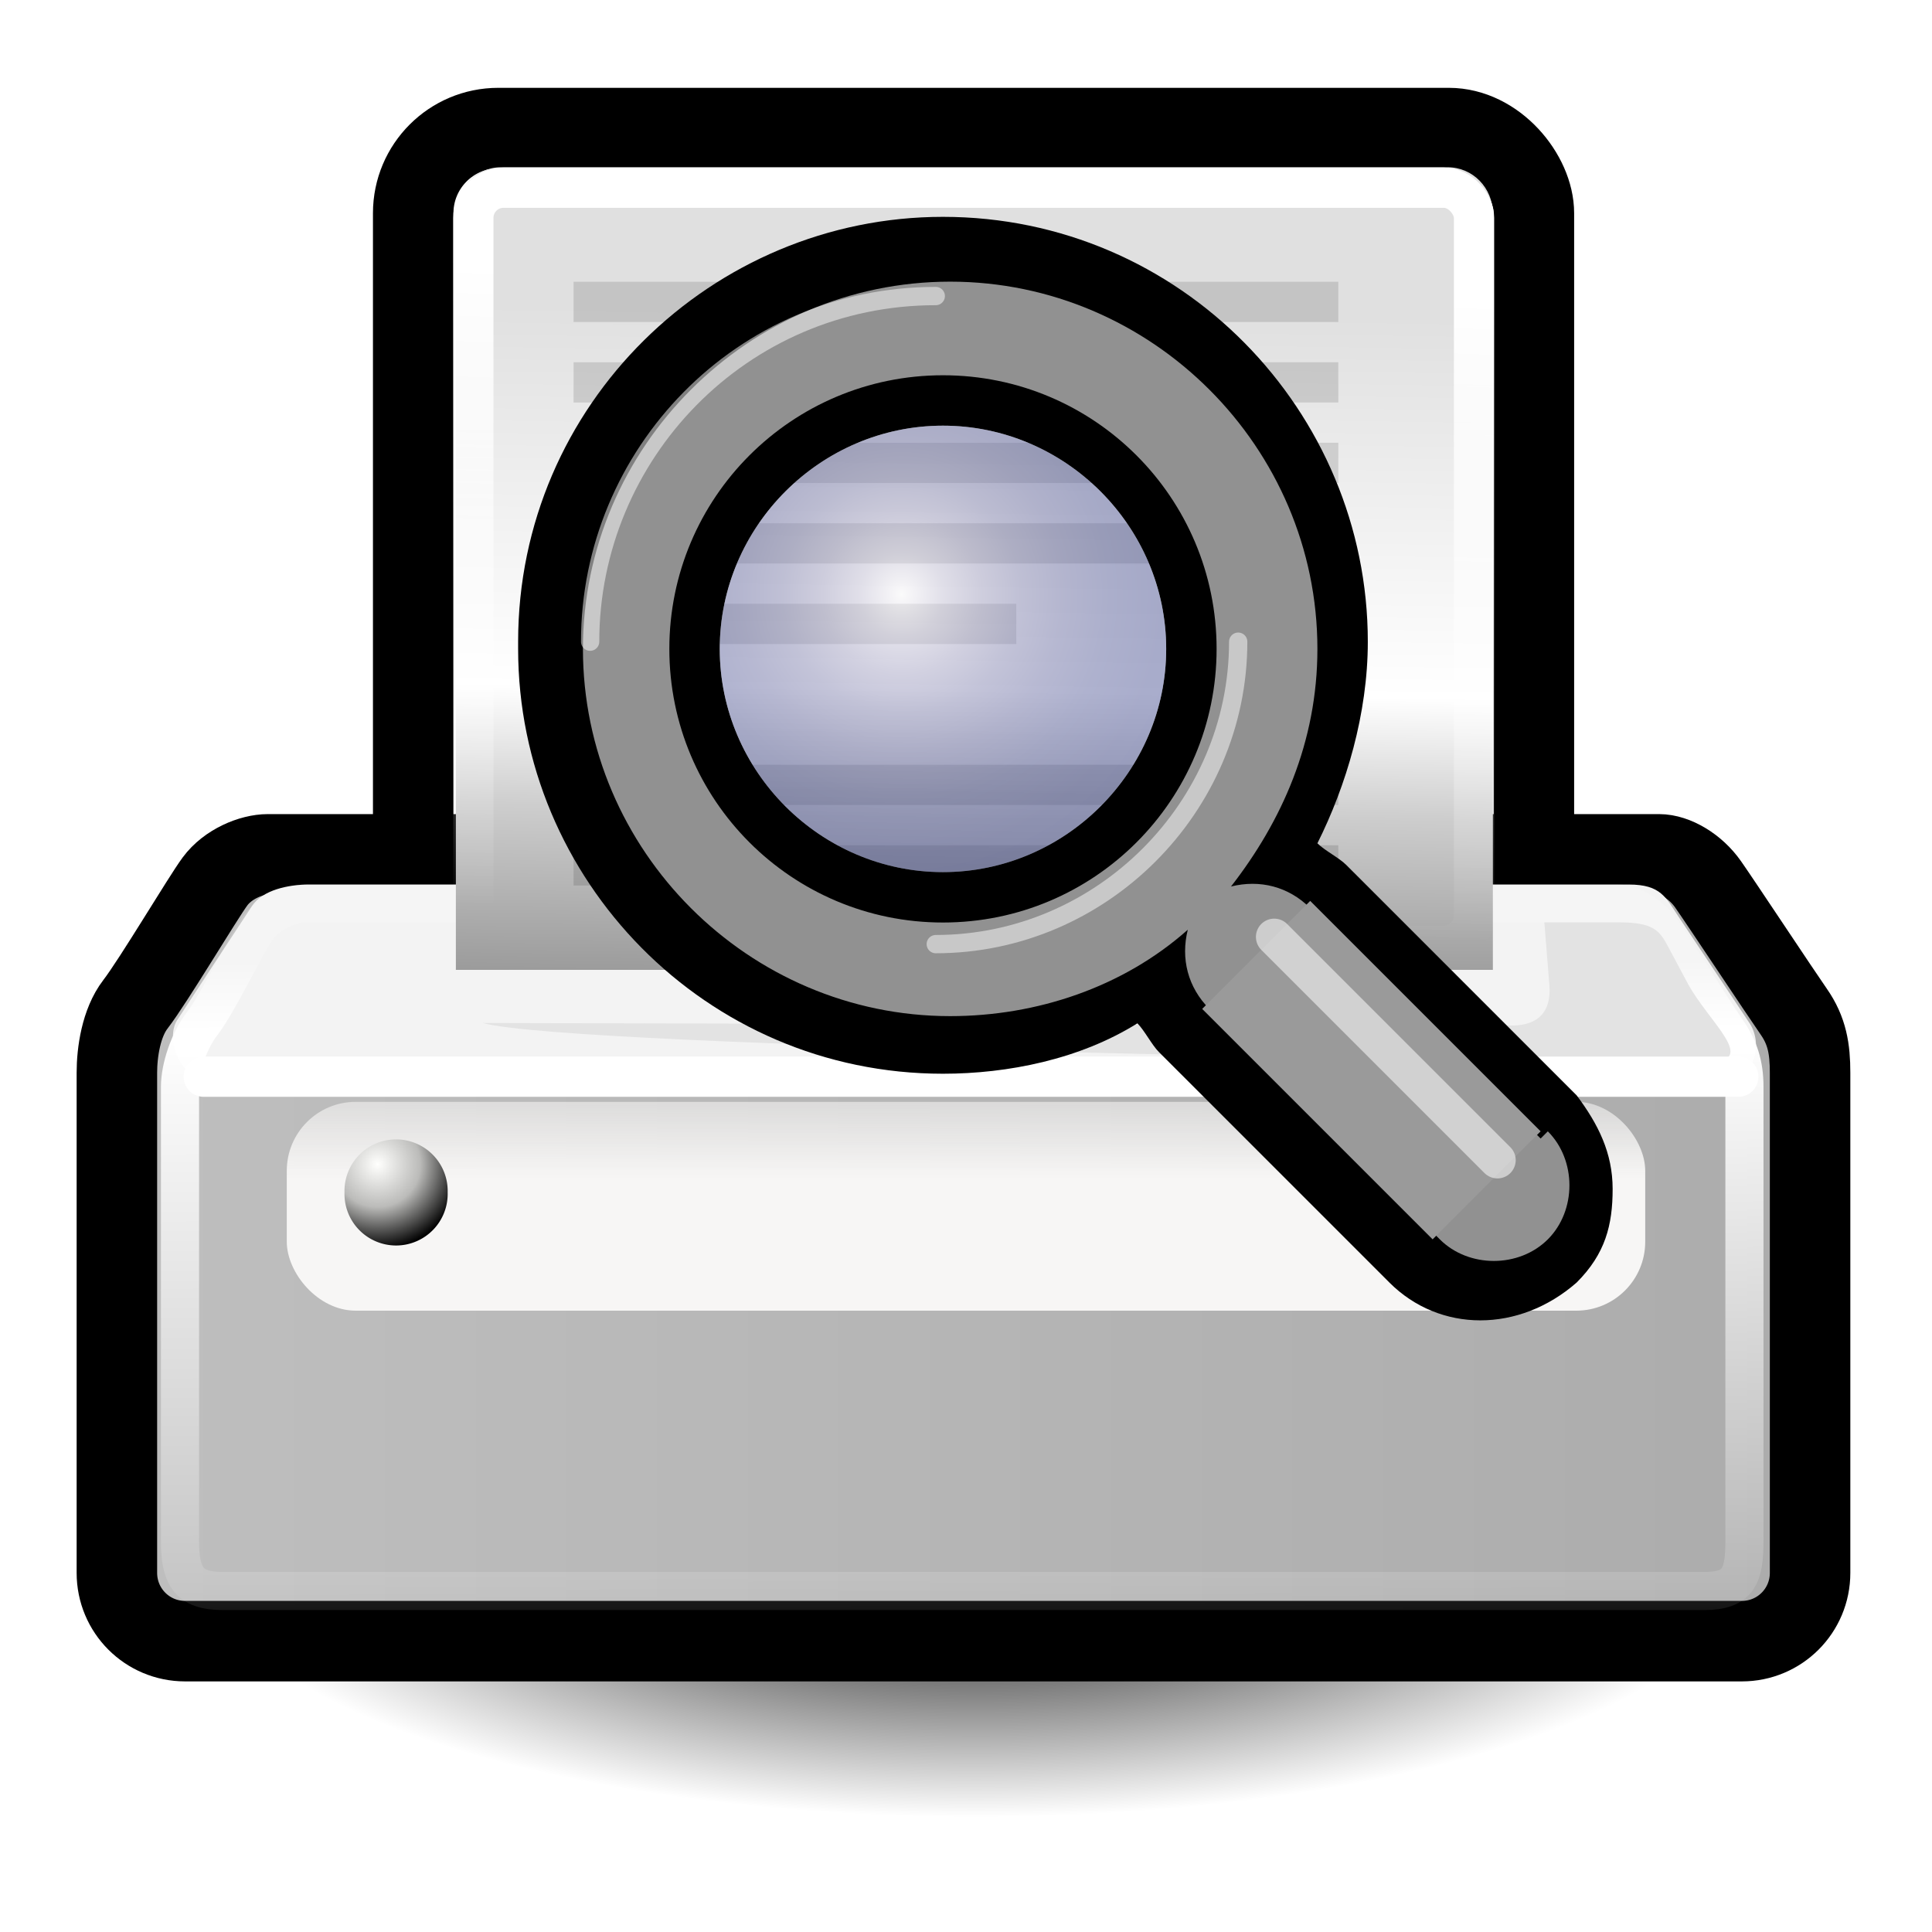
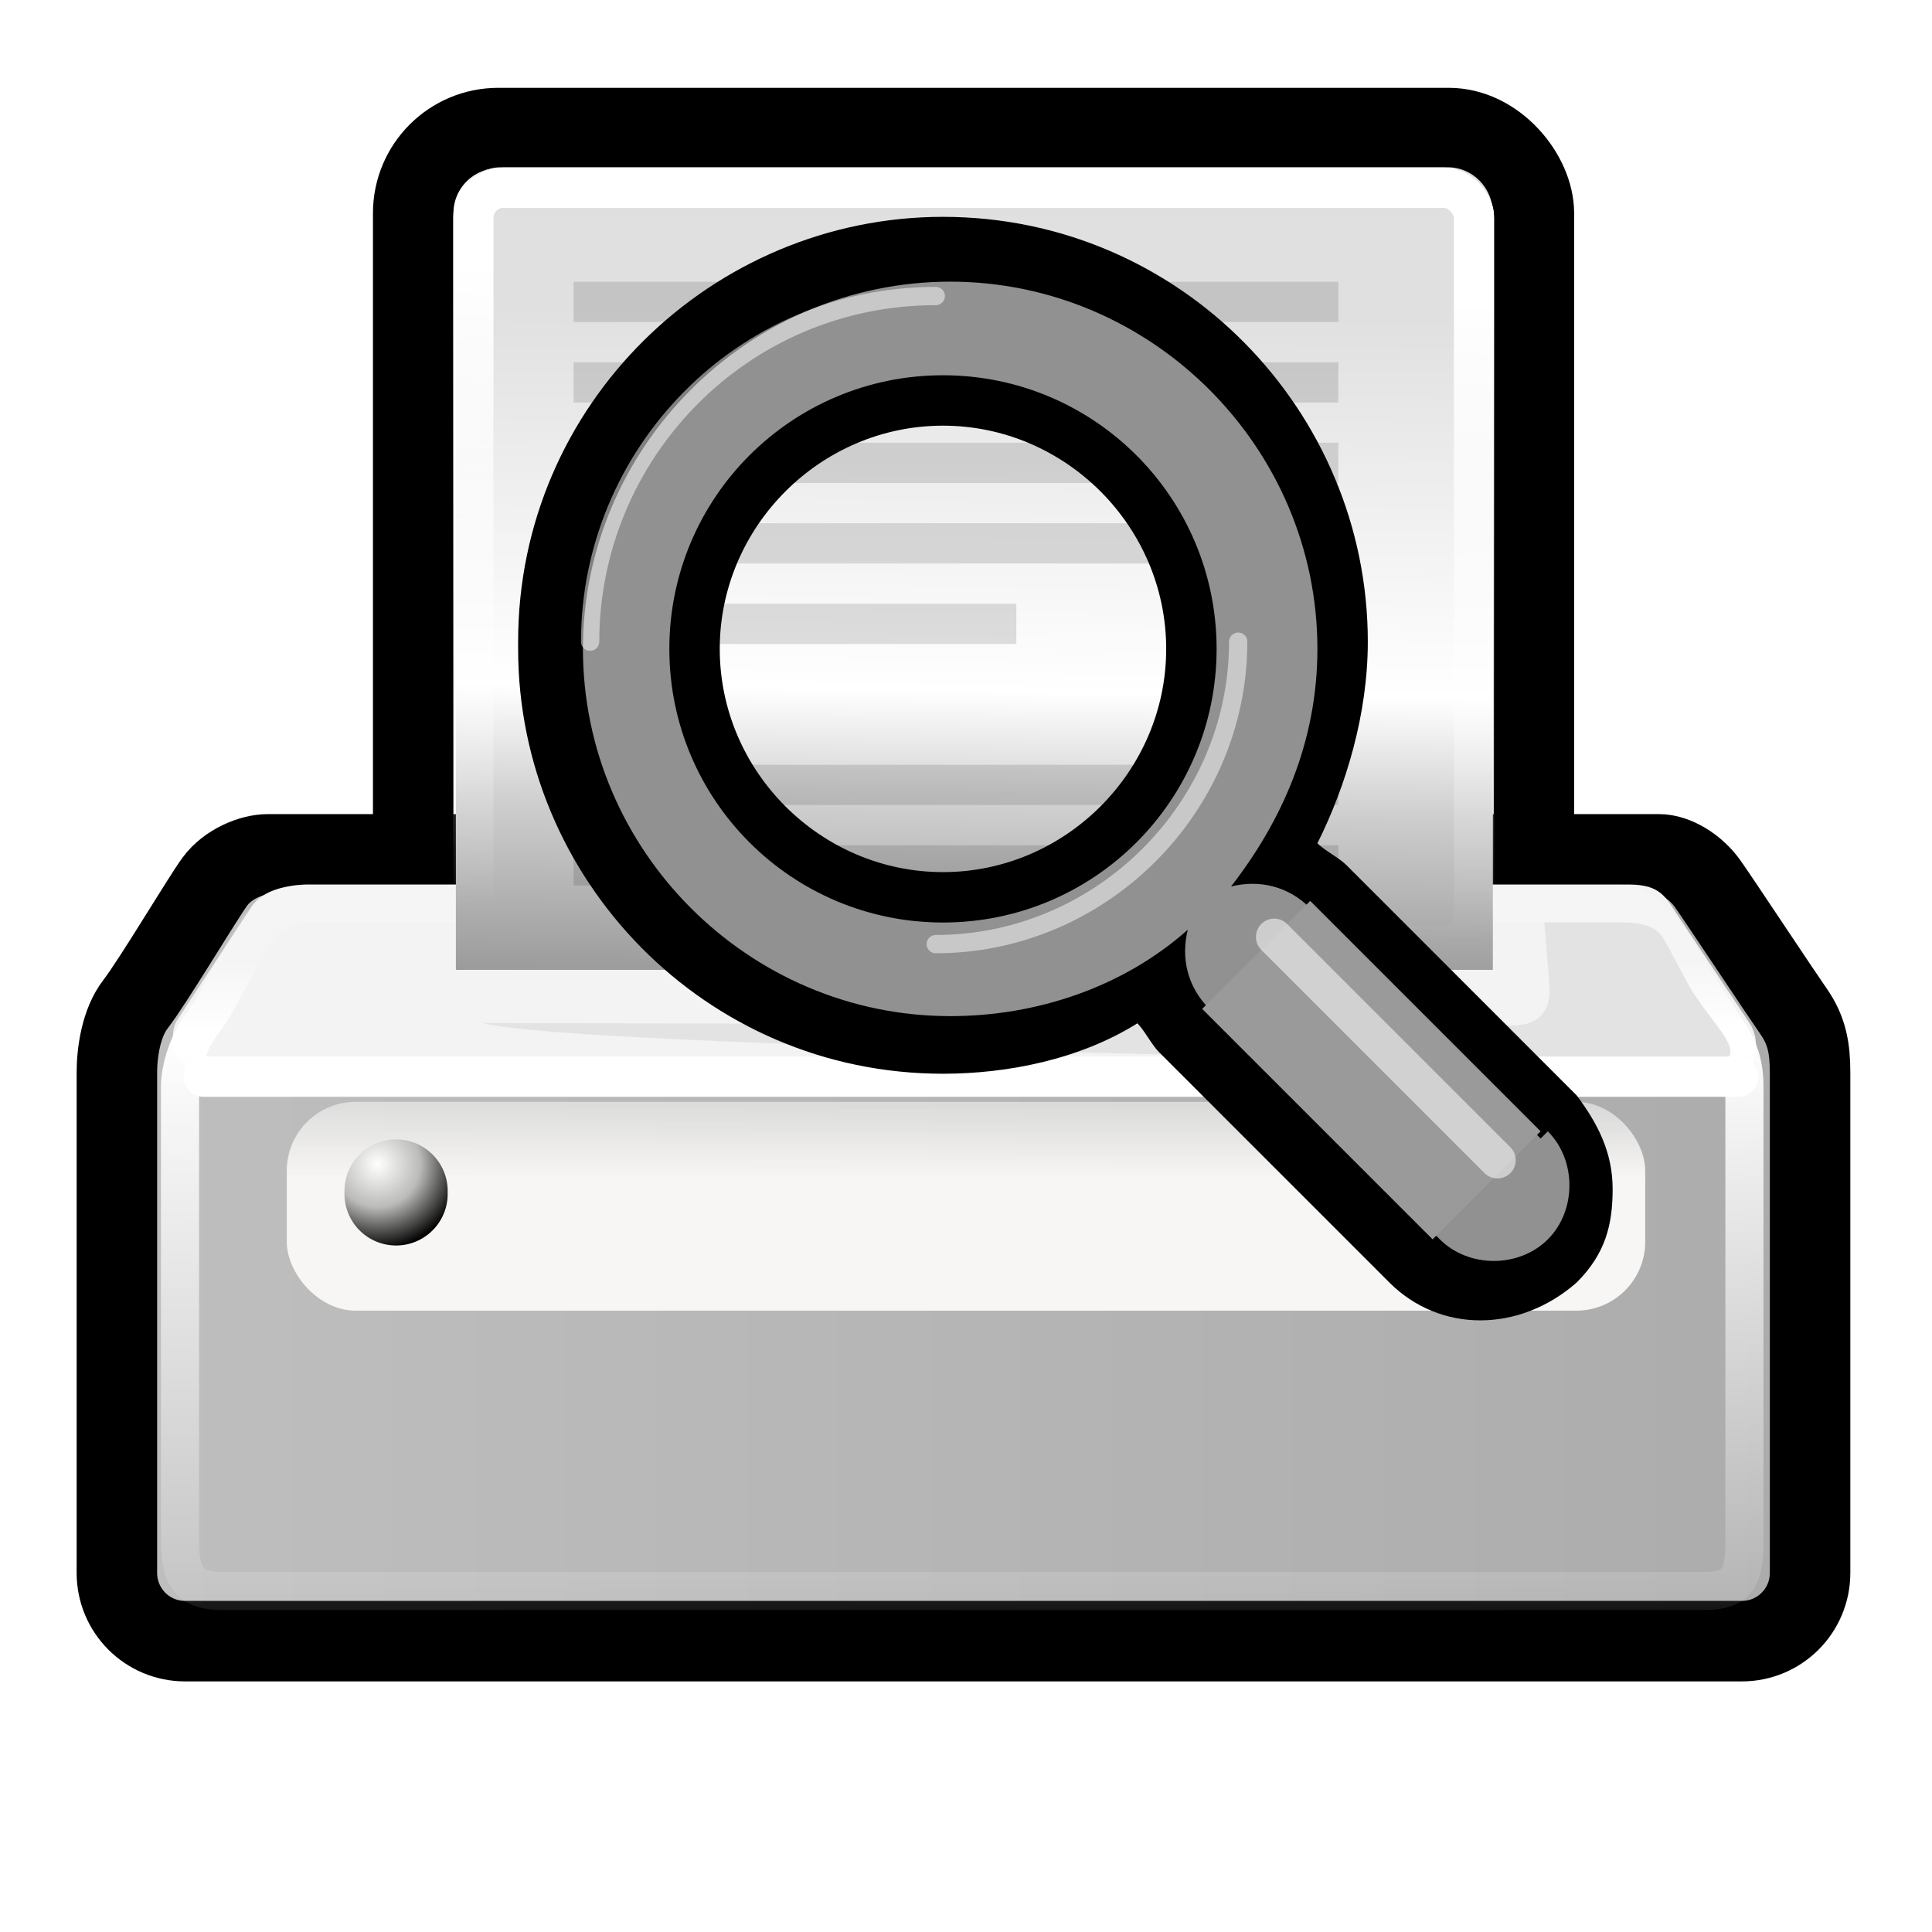
<svg xmlns="http://www.w3.org/2000/svg" xmlns:xlink="http://www.w3.org/1999/xlink" viewBox="0 0 48 48">
  <defs>
    <linearGradient id="h">
      <stop offset="0" stop-color="#fff" stop-opacity="1" />
      <stop offset="1" stop-color="#fff" stop-opacity="0" />
    </linearGradient>
    <linearGradient id="g">
      <stop offset="0" stop-color="#000" stop-opacity="1" />
      <stop offset="1" stop-color="#000" stop-opacity="0" />
    </linearGradient>
    <linearGradient id="e">
      <stop offset="0" stop-color="#fff" stop-opacity=".124" />
      <stop offset="0.103" stop-color="#fff" stop-opacity="1" />
      <stop offset="1" stop-color="#fff" stop-opacity="0" />
    </linearGradient>
    <linearGradient id="f">
      <stop offset="0" stop-color="#bebebe" stop-opacity="1" />
      <stop offset="1" stop-color="#acacac" stop-opacity="1" />
    </linearGradient>
    <linearGradient id="a">
      <stop offset="0" stop-color="#fffffd" stop-opacity="1" />
      <stop offset="0.5" stop-color="#bbbbb9" stop-opacity="1" />
      <stop offset="1" stop-color="#000" stop-opacity="1" />
    </linearGradient>
    <linearGradient id="c">
      <stop offset="0" stop-color="#666" stop-opacity="1" />
      <stop offset="1" stop-color="#000" stop-opacity="0" />
    </linearGradient>
    <linearGradient id="b">
      <stop offset="0" stop-color="#f7f6f5" stop-opacity="1" />
      <stop offset="1" stop-color="#f7f6f5" stop-opacity="0" />
    </linearGradient>
    <linearGradient id="d">
      <stop offset="0" stop-color="#e0e0e0" stop-opacity="1" />
      <stop offset="0.405" stop-color="#fff" stop-opacity="1" />
      <stop offset="0.534" stop-color="#cdcdcd" stop-opacity="1" />
      <stop offset="1" stop-color="#494949" stop-opacity="1" />
    </linearGradient>
    <radialGradient id="i" cx="20.892" cy="64.568" r="5.257" fx="20.892" fy="64.568" gradientUnits="userSpaceOnUse">
      <stop offset="0" stop-color="#f0f0f0" />
      <stop offset="1" stop-color="#9a9a9a" stop-opacity="1" />
    </radialGradient>
    <radialGradient r="2.123" fy="26.926" fx="9.13" cy="26.926" cx="9.13" gradientUnits="userSpaceOnUse" id="p" xlink:href="#a" />
    <linearGradient y2="54.136" x2="10.338" y1="64.652" x1="10.338" gradientTransform="matrix(2.37,0,0,0.422,0.25,2)" gradientUnits="userSpaceOnUse" id="o" xlink:href="#b" />
    <linearGradient y2="62.282" x2="9.705" y1="70.725" x1="9.732" gradientTransform="matrix(2.37,0,0,0.422,0.25,2)" gradientUnits="userSpaceOnUse" xlink:href="#c" />
    <linearGradient y2="25.247" x2="24.79" y1="3.679" x1="25.057" gradientTransform="matrix(0.902,0,0,1.081,1.356,3.75)" gradientUnits="userSpaceOnUse" id="n" xlink:href="#d" />
    <linearGradient y2="58.831" x2="15.488" y1="32.539" x1="15.388" gradientTransform="matrix(1.495,0,0,0.669,0.25,2)" gradientUnits="userSpaceOnUse" id="m" xlink:href="#e" />
    <linearGradient y2="88.295" x2="18.972" y1="88.295" x1="1.846" gradientTransform="matrix(2.369,0,0,0.447,-0.44,1.164)" gradientUnits="userSpaceOnUse" id="l" xlink:href="#f" />
    <radialGradient xlink:href="#g" id="k" cx="24" cy="41.875" fx="24" fy="41.875" r="19.125" gradientTransform="matrix(1,0,0,0.333,0,27.917)" gradientUnits="userSpaceOnUse" />
    <linearGradient xlink:href="#h" id="q" x1="23.458" y1="6.921" x2="22.892" y2="22.92" gradientUnits="userSpaceOnUse" />
    <radialGradient gradientTransform="matrix(2.01,0,0,2.01,133.454,15.998)" gradientUnits="userSpaceOnUse" fy="9.542" fx="9.727" r="4.049" cy="9.542" cx="9.727" id="j">
      <stop offset="0" stop-color="#fff" />
      <stop offset="1.256170e-002" stop-color="#f5f3f8" />
      <stop offset="7.182755e-002" stop-color="#c7c4d9" />
      <stop offset="0.136" stop-color="#a19fc1" />
      <stop offset="0.203" stop-color="#8182af" />
      <stop offset="0.276" stop-color="#696ca2" />
      <stop offset="0.355" stop-color="#555c99" />
      <stop offset="0.444" stop-color="#495193" />
      <stop offset="0.552" stop-color="#424c8f" />
      <stop offset="0.73" stop-color="#3f4a8e" />
      <stop offset="0.839" stop-color="#3a4a92" />
      <stop offset="0.997" stop-color="#2c499e" />
      <stop offset="1" stop-color="#2c499e" />
    </radialGradient>
    <radialGradient xlink:href="#i" id="r" gradientUnits="userSpaceOnUse" gradientTransform="translate(143.279,25.636)" cx="20.892" cy="64.568" fx="20.892" fy="64.568" r="5.257" />
    <radialGradient xlink:href="#j" id="s" gradientUnits="userSpaceOnUse" gradientTransform="matrix(2.01,0,0,2.01,133.454,15.998)" cx="9.727" cy="9.542" fx="9.727" fy="9.542" r="4.049" />
  </defs>
-   <path style="marker:none" d="M 43.125 41.875 A 19.125 6.375 0 1 1  4.875,41.875 A 19.125 6.375 0 1 1  43.125 41.875 z" transform="translate(0.25,-3.085)" opacity="1" color="#000" fill="url(#k)" fill-opacity="1" fill-rule="nonzero" stroke="none" stroke-width="4" stroke-linecap="round" stroke-linejoin="round" marker-start="none" marker-mid="none" marker-end="none" stroke-miterlimit="4" stroke-dasharray="none" stroke-dashoffset="0" stroke-opacity="1" visibility="visible" display="inline" overflow="visible" />
+   <path style="marker:none" d="M 43.125 41.875 A 19.125 6.375 0 1 1  43.125 41.875 z" transform="translate(0.25,-3.085)" opacity="1" color="#000" fill="url(#k)" fill-opacity="1" fill-rule="nonzero" stroke="none" stroke-width="4" stroke-linecap="round" stroke-linejoin="round" marker-start="none" marker-mid="none" marker-end="none" stroke-miterlimit="4" stroke-dasharray="none" stroke-dashoffset="0" stroke-opacity="1" visibility="visible" display="inline" overflow="visible" />
  <rect style="marker:none" width="27.843" height="21.292" x="10.266" y="3.182" rx="2.114" ry="2.114" opacity="1" color="#000" fill="none" fill-opacity="1" fill-rule="nonzero" stroke="#000" stroke-width="2" stroke-linecap="round" stroke-linejoin="round" marker-start="none" marker-mid="none" marker-end="none" stroke-miterlimit="4" stroke-dasharray="none" stroke-dashoffset="0" stroke-opacity="1" visibility="visible" display="inline" overflow="visible" />
  <path d="M 6.658,21.226 L 41.217,21.226 C 41.615,21.226 42.124,21.523 42.437,21.971 C 42.751,22.419 44.232,24.656 44.565,25.134 C 44.898,25.611 44.971,26.064 44.971,26.652 L 44.971,39.077 C 44.971,40.017 44.214,40.774 43.275,40.774 L 4.6,40.774 C 3.66,40.774 2.904,40.017 2.904,39.077 L 2.904,26.652 C 2.904,26.144 3.008,25.415 3.365,24.951 C 3.816,24.366 5.024,22.33 5.342,21.898 C 5.661,21.466 6.246,21.226 6.658,21.226 z " style="marker:none" color="#000" fill="url(#l)" fill-opacity="1" fill-rule="nonzero" stroke="#000" stroke-width="2" stroke-linecap="butt" stroke-linejoin="miter" marker-start="none" marker-mid="none" marker-end="none" stroke-miterlimit="4" stroke-dasharray="none" stroke-dashoffset="0" stroke-opacity="1" visibility="visible" display="inline" overflow="visible" />
  <path d="M 7.675,21.976 C 7.172,21.976 6.525,22.107 6.26,22.511 L 4.404,25.34 C 4.105,25.795 4.438,26.868 5.337,26.868 L 42.539,26.868 C 43.755,26.868 43.759,25.858 43.472,25.428 L 41.704,22.776 C 41.384,22.296 41.267,21.976 40.467,21.976 L 7.675,21.976 z " fill="#f3f3f3" fill-opacity="1" fill-rule="evenodd" stroke="none" stroke-width="1px" stroke-linecap="butt" stroke-linejoin="miter" stroke-opacity="1" />
  <path style="marker:none" d="M 7.611,22.446 L 40.176,22.446 C 40.542,22.446 41.01,22.719 41.299,23.131 C 41.588,23.544 42.598,25.161 42.904,25.6 C 43.21,26.04 43.34,26.456 43.34,26.998 L 43.34,38.279 C 43.34,39.144 43.206,39.528 42.341,39.528 L 5.534,39.528 C 4.669,39.528 4.472,39.144 4.472,38.279 L 4.472,26.998 C 4.472,26.53 4.693,25.86 5.022,25.433 C 5.436,24.894 6.106,23.462 6.4,23.064 C 6.693,22.667 7.232,22.446 7.611,22.446 z " color="#000" fill="none" fill-opacity="1" fill-rule="nonzero" stroke="url(#m)" stroke-width=".947" stroke-linecap="butt" stroke-linejoin="miter" marker-start="none" marker-mid="none" marker-end="none" stroke-miterlimit="4" stroke-dashoffset="0" stroke-opacity="1" visibility="visible" display="inline" overflow="visible" />
  <path d="M 12.446,4.156 L 35.969,4.156 C 36.59,4.156 37.09,4.669 37.09,5.305 C 37.09,5.305 37.09,24.096 37.09,24.096 L 11.326,24.096 L 11.326,5.305 C 11.326,4.669 11.825,4.156 12.446,4.156 z " style="marker:none" color="#000" fill="url(#n)" fill-opacity="1" fill-rule="nonzero" stroke="none" stroke-width="2" stroke-linecap="round" stroke-linejoin="miter" marker-start="none" marker-mid="none" marker-end="none" stroke-miterlimit="4" stroke-dasharray="none" stroke-dashoffset="0" stroke-opacity="1" visibility="visible" display="block" overflow="visible" />
  <rect ry="1.712" rx="1.712" y="27.375" x="7.125" height="5.188" width="33.75" fill="url(#o)" fill-opacity="1" stroke="url(#linearGradient1453)" stroke-width="1" stroke-miterlimit="4" stroke-opacity="1" />
  <path transform="translate(0.25,2)" d="M 10.872 27.626 A 1.282 1.282 0 1 1  8.309,27.626 A 1.282 1.282 0 1 1  10.872 27.626 z" fill="url(#p)" fill-opacity="1" stroke="none" stroke-width="1" stroke-miterlimit="4" stroke-opacity="1" />
  <path d="M 11.994,25.416 L 37.556,25.479 C 38.244,25.48 38.544,25.108 38.494,24.479 L 38.369,22.916 L 40.235,22.916 C 41.047,22.916 41.225,23.109 41.422,23.479 L 41.922,24.416 C 42.449,25.404 43.734,26.39 42.42,26.39 C 37.918,26.39 14.244,26.041 11.994,25.416 z " fill="#e3e3e3" fill-opacity="1" fill-rule="evenodd" stroke="none" stroke-width="1px" stroke-linecap="butt" stroke-linejoin="miter" stroke-opacity="1" />
  <path d="M 43.188,26.75 L 5.062,26.75" fill="none" fill-opacity=".75" fill-rule="evenodd" stroke="#fff" stroke-width="1px" stroke-linecap="round" stroke-linejoin="round" stroke-opacity="1" />
  <g transform="translate(0.25,2)" opacity=".436">
    <rect style="marker:none" width="19" height="1" x="14" y="5" color="#000" fill="#000" fill-opacity=".292" fill-rule="nonzero" stroke="none" stroke-width="1" stroke-linecap="round" stroke-linejoin="round" marker-start="none" marker-mid="none" marker-end="none" stroke-miterlimit="4" stroke-dashoffset="0" stroke-opacity="1" visibility="visible" display="inline" overflow="visible" />
    <rect y="7" x="14" height="1" width="19" style="marker:none" color="#000" fill="#000" fill-opacity=".292" fill-rule="nonzero" stroke="none" stroke-width="1" stroke-linecap="round" stroke-linejoin="round" marker-start="none" marker-mid="none" marker-end="none" stroke-miterlimit="4" stroke-dashoffset="0" stroke-opacity="1" visibility="visible" display="inline" overflow="visible" />
    <rect style="marker:none" width="19" height="1" x="14" y="9" color="#000" fill="#000" fill-opacity=".292" fill-rule="nonzero" stroke="none" stroke-width="1" stroke-linecap="round" stroke-linejoin="round" marker-start="none" marker-mid="none" marker-end="none" stroke-miterlimit="4" stroke-dashoffset="0" stroke-opacity="1" visibility="visible" display="inline" overflow="visible" />
    <rect y="11" x="14" height="1" width="19" style="marker:none" color="#000" fill="#000" fill-opacity=".292" fill-rule="nonzero" stroke="none" stroke-width="1" stroke-linecap="round" stroke-linejoin="round" marker-start="none" marker-mid="none" marker-end="none" stroke-miterlimit="4" stroke-dashoffset="0" stroke-opacity="1" visibility="visible" display="inline" overflow="visible" />
    <rect style="marker:none" width="11" height="1" x="14" y="13" color="#000" fill="#000" fill-opacity=".292" fill-rule="nonzero" stroke="none" stroke-width="1" stroke-linecap="round" stroke-linejoin="round" marker-start="none" marker-mid="none" marker-end="none" stroke-miterlimit="4" stroke-dashoffset="0" stroke-opacity="1" visibility="visible" display="inline" overflow="visible" />
    <rect style="marker:none" width="19" height="1" x="14" y="17" color="#000" fill="#000" fill-opacity=".292" fill-rule="nonzero" stroke="none" stroke-width="1" stroke-linecap="round" stroke-linejoin="round" marker-start="none" marker-mid="none" marker-end="none" stroke-miterlimit="4" stroke-dashoffset="0" stroke-opacity="1" visibility="visible" display="inline" overflow="visible" />
    <rect y="19" x="14" height="1" width="19" style="marker:none" color="#000" fill="#000" fill-opacity=".292" fill-rule="nonzero" stroke="none" stroke-width="1" stroke-linecap="round" stroke-linejoin="round" marker-start="none" marker-mid="none" marker-end="none" stroke-miterlimit="4" stroke-dashoffset="0" stroke-opacity="1" visibility="visible" display="inline" overflow="visible" />
  </g>
  <rect ry="0.75" rx="0.75" y="4.663" x="11.76" height="18.836" width="24.862" style="marker:none" opacity="1" color="#000" fill="none" fill-opacity="1" fill-rule="nonzero" stroke="url(#q)" stroke-width="1" stroke-linecap="round" stroke-linejoin="round" marker-start="none" marker-mid="none" marker-end="none" stroke-miterlimit="4" stroke-dasharray="none" stroke-dashoffset="0" stroke-opacity="1" visibility="visible" display="inline" overflow="visible" />
  <g transform="matrix(1.789,0,0,1.789,-251.325,-48.168)">
    <path d="M 147.679,35.936 C 147.679,39.136 150.279,41.836 153.579,41.836 C 154.479,41.836 155.479,41.636 156.279,41.136 C 156.379,41.236 156.479,41.436 156.579,41.536 L 159.779,44.736 C 160.479,45.436 161.579,45.436 162.379,44.736 C 162.779,44.336 162.879,43.936 162.879,43.436 C 162.879,42.936 162.679,42.536 162.379,42.136 L 159.179,38.936 C 159.079,38.836 158.879,38.736 158.779,38.636 C 159.179,37.836 159.479,36.836 159.479,35.836 C 159.479,32.636 156.879,29.936 153.579,29.936 C 150.379,29.936 147.679,32.536 147.679,35.836 L 147.679,35.936 z M 150.479,35.936 C 150.479,34.236 151.879,32.836 153.579,32.836 C 155.279,32.836 156.679,34.236 156.679,35.936 C 156.679,37.636 155.279,39.036 153.579,39.036 C 151.879,39.036 150.479,37.636 150.479,35.936 L 150.479,35.936 z " fill="#000" fill-rule="nonzero" stroke="none" stroke-width=".454" stroke-linecap="round" stroke-miterlimit="4" />
    <path d="M 161.879,42.736 L 158.679,39.536 C 158.379,39.236 157.979,39.136 157.579,39.236 C 158.279,38.336 158.779,37.236 158.779,35.936 C 158.779,33.136 156.479,30.836 153.679,30.836 C 150.879,30.836 148.579,33.136 148.579,35.936 C 148.579,38.736 150.879,41.036 153.679,41.036 C 154.879,41.036 156.079,40.636 156.979,39.836 C 156.879,40.236 156.979,40.636 157.279,40.936 L 160.479,44.136 C 160.879,44.536 161.579,44.536 161.979,44.136 C 162.379,43.736 162.379,43.036 161.979,42.636 L 161.879,42.736 z M 153.579,39.736 C 151.479,39.736 149.779,38.036 149.779,35.936 C 149.779,33.836 151.479,32.136 153.579,32.136 C 155.679,32.136 157.379,33.836 157.379,35.936 C 157.379,38.036 155.679,39.736 153.579,39.736 L 153.579,39.736 z " fill="#919191" fill-rule="nonzero" stroke="none" stroke-width=".454" stroke-linecap="round" stroke-miterlimit="4" />
    <path d="M 158.679,39.436 L 157.179,40.936 L 160.379,44.136 L 161.879,42.636 L 158.679,39.436 L 158.679,39.436 z " fill="url(#r)" fill-rule="nonzero" stroke="none" stroke-width=".454" stroke-linecap="round" stroke-miterlimit="4" />
    <path d="M 158.179,39.936 L 161.279,43.036" opacity=".54" fill="none" fill-rule="nonzero" stroke="#fff" stroke-width=".508" stroke-linecap="round" stroke-miterlimit="4" />
    <path d="M 148.679,35.836 C 148.679,33.236 150.779,31.036 153.479,31.036" opacity=".5" fill="none" fill-rule="nonzero" stroke="#fff" stroke-width=".254" stroke-linecap="round" stroke-miterlimit="4" />
    <path d="M 157.679,35.836 C 157.679,38.136 155.779,40.036 153.479,40.036" opacity=".5" fill="none" fill-rule="nonzero" stroke="#fff" stroke-width=".254" stroke-linecap="round" stroke-miterlimit="4" />
-     <path d="M 156.679,35.936 C 156.679,37.636 155.279,39.036 153.579,39.036 C 151.879,39.036 150.479,37.636 150.479,35.936 C 150.479,34.236 151.879,32.836 153.579,32.836 C 155.279,32.836 156.679,34.236 156.679,35.936 z " opacity=".47" fill="url(#s)" fill-rule="nonzero" stroke="none" stroke-width=".454" stroke-linecap="round" stroke-miterlimit="4" />
  </g>
</svg>